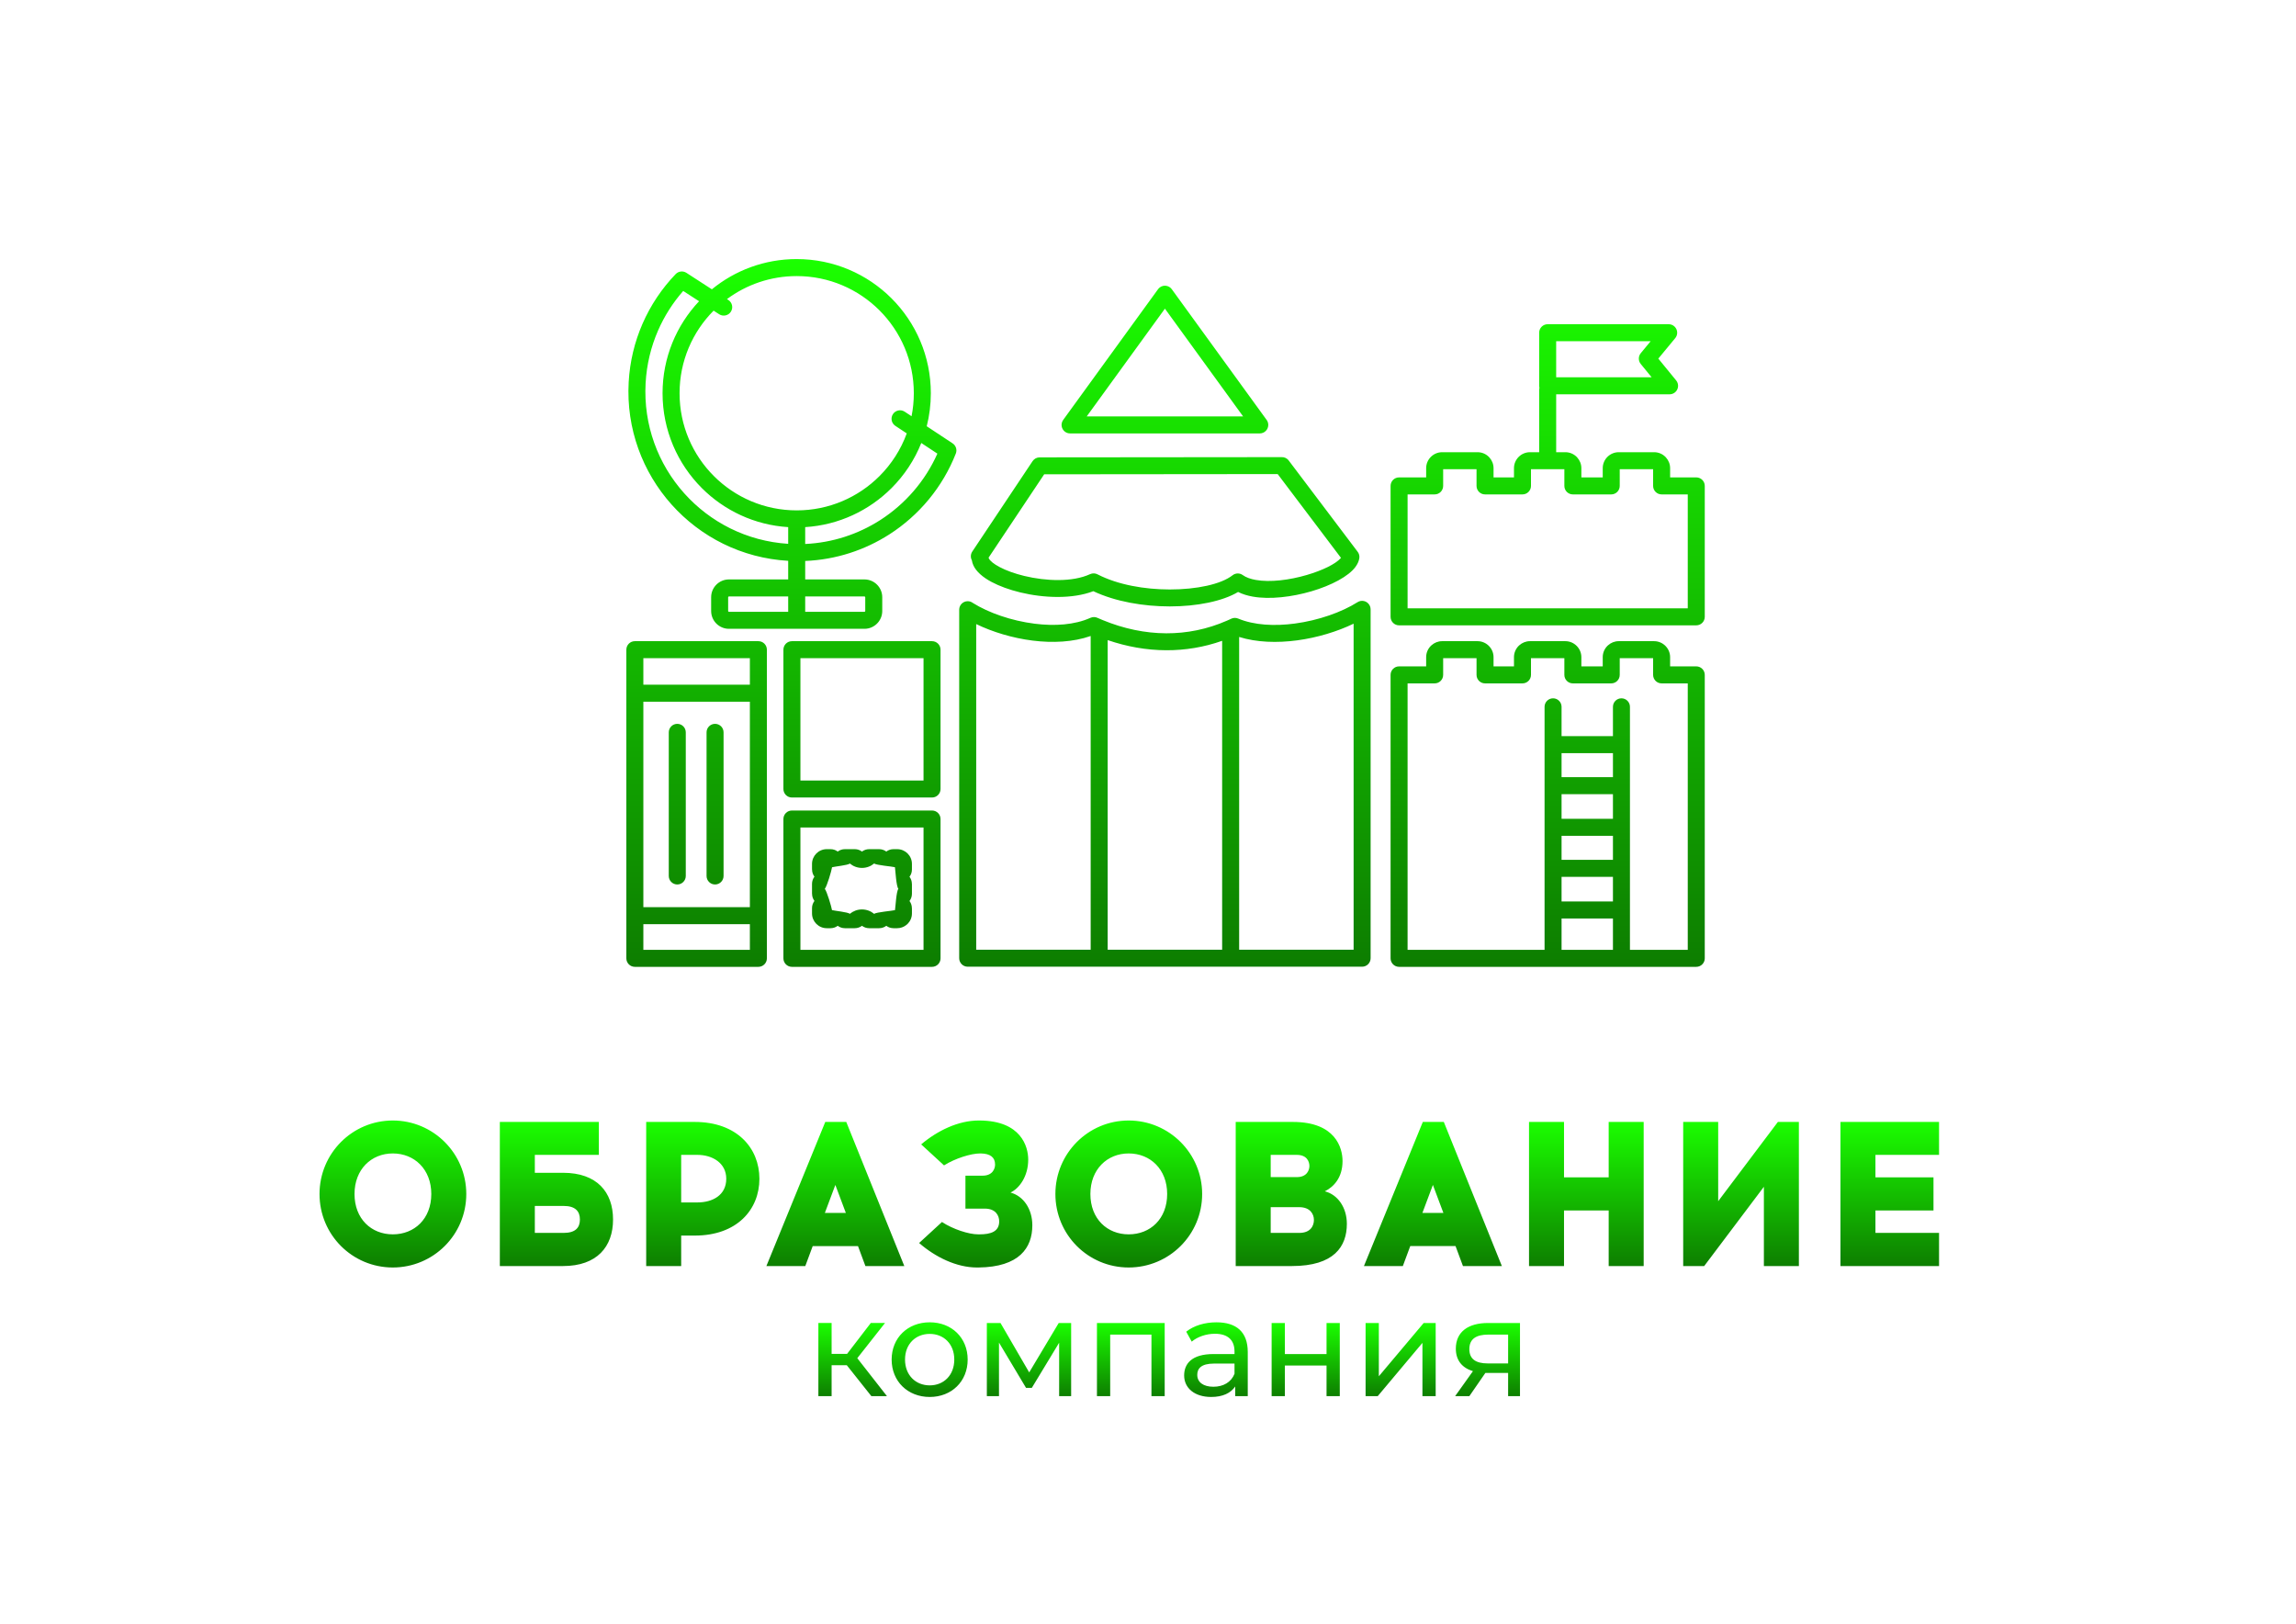
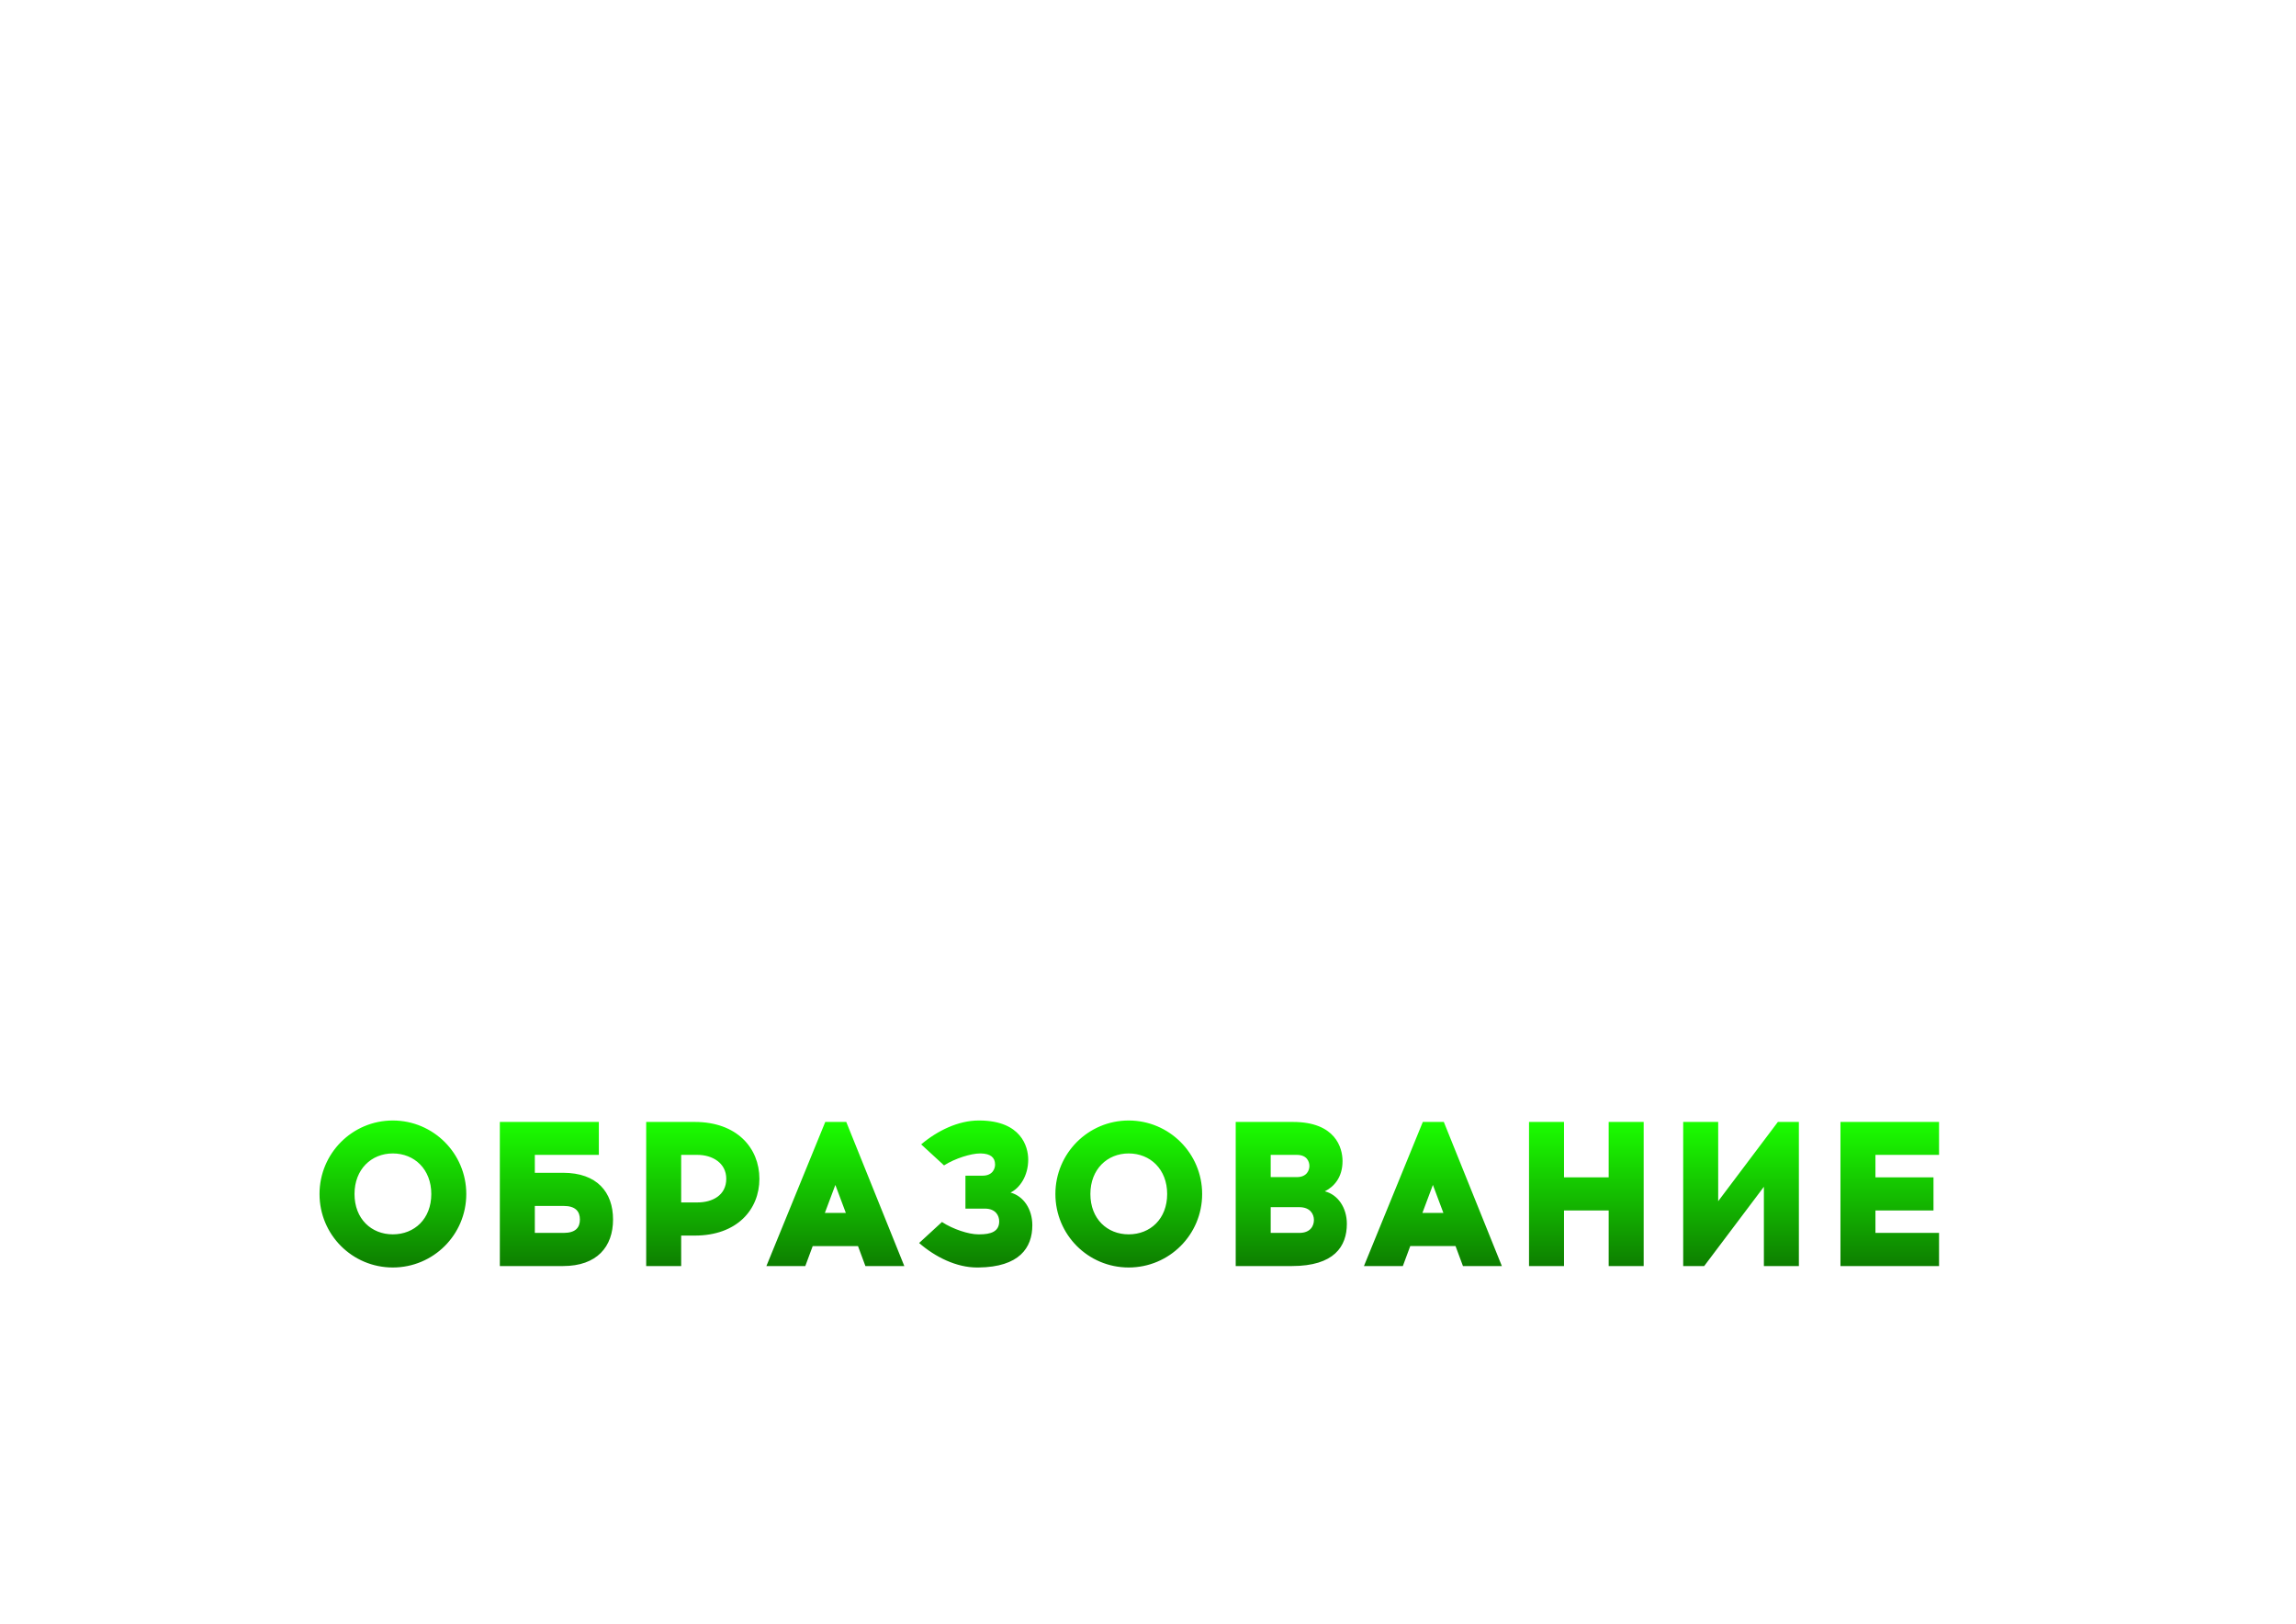
<svg xmlns="http://www.w3.org/2000/svg" xmlns:xlink="http://www.w3.org/1999/xlink" xml:space="preserve" width="297mm" height="210mm" version="1.1" style="shape-rendering:geometricPrecision; text-rendering:geometricPrecision; image-rendering:optimizeQuality; fill-rule:evenodd; clip-rule:evenodd" viewBox="0 0 29700 21000">
  <defs>
    <style type="text/css"> .fil2 {fill:url(#id0)} .fil0 {fill:url(#id1)} .fil1 {fill:url(#id2)} </style>
    <linearGradient id="id0" gradientUnits="userSpaceOnUse" x1="15077.09" y1="12504.55" x2="15077.09" y2="3350.71">
      <stop offset="0" style="stop-opacity:1; stop-color:#0D7D00" />
      <stop offset="1" style="stop-opacity:1; stop-color:#1BFF00" />
    </linearGradient>
    <linearGradient id="id1" gradientUnits="userSpaceOnUse" xlink:href="#id0" x1="14607.9" y1="16392.9" x2="14607.9" y2="14491.84"> </linearGradient>
    <linearGradient id="id2" gradientUnits="userSpaceOnUse" xlink:href="#id0" x1="15123.96" y1="18067.42" x2="15123.96" y2="17101.86"> </linearGradient>
  </defs>
  <g id="Слой_x0020_1">
    <g id="_2608912653312">
      <path class="fil0" d="M5081.07 14491.84c-524.52,0 -947.91,426 -947.91,950.53 0,527.22 423.39,950.53 947.91,950.53 524.53,0 950.53,-423.31 950.53,-950.53 0,-524.53 -426,-950.53 -950.53,-950.53zm0 426c279.57,0 497.92,205.04 497.92,524.53 0,322.18 -218.35,521.91 -497.92,521.91 -276.94,0 -495.22,-199.73 -495.22,-521.91 0,-319.49 218.28,-524.53 495.22,-524.53zm1837.22 250.27l0 -231.65 828.09 0 0 -426.01 -1280.7 0 0 1863.84 817.4 0c439.31,0 647.04,-250.27 647.04,-601.75 0,-354.16 -207.73,-604.43 -647.04,-604.43l-364.79 0zm0 777.48l0 -348.78 372.78 0c151.75,0 210.35,69.21 210.35,175.73 0,103.83 -55.91,173.05 -210.35,173.05l-372.78 0zm1440.52 -1435.14l0 1863.84 452.62 0 0 -394.09 175.74 0c545.83,0 836.08,-335.48 836.08,-734.87 0,-396.71 -290.25,-734.88 -836.08,-734.88l-628.36 0zm452.62 1041.06l0 -615.05 210.35 0c191.73,0 372.78,103.83 372.78,308.87 0,215.66 -181.05,306.18 -372.78,306.18l-210.35 0zm1701.4 564.51l585.75 0 95.9 258.27 503.22 0 -750.87 -1863.84 -271.57 0 -761.55 1863.84 503.29 0 95.83 -258.27zm292.87 -790.79l135.82 362.1 -271.63 0 135.81 -362.1zm1682.79 -119.82l0 426 250.27 0c141.13,0 186.42,90.53 186.42,165.06 0,133.13 -109.2,167.81 -255.64,167.81l-16 0c-122.44,0 -327.48,-66.6 -468.61,-159.82l-295.56 271.64c207.73,181.05 481.99,316.8 748.25,316.8l18.61 0c529.84,-5.31 697.58,-255.57 697.58,-545.83 0,-210.35 -114.45,-378.09 -282.19,-423.31 117.14,-55.92 228.96,-213.04 228.96,-426.08 0,-170.36 -93.21,-500.53 -623.04,-505.84l-18.62 0c-260.95,0 -532.52,130.44 -742.87,308.87l295.49 271.57c143.82,-90.52 348.86,-154.44 466,-154.44l10.61 0c122.52,2.62 183.74,50.61 183.74,143.75 0,50.61 -29.3,143.82 -162.43,143.82l-220.97 0zm2111.48 -713.57c-524.52,0 -947.91,426 -947.91,950.53 0,527.22 423.39,950.53 947.91,950.53 524.53,0 950.53,-423.31 950.53,-950.53 0,-524.53 -426,-950.53 -950.53,-950.53zm0 426c279.57,0 497.92,205.04 497.92,524.53 0,322.18 -218.35,521.91 -497.92,521.91 -276.95,0 -495.22,-199.73 -495.22,-521.91 0,-319.49 218.27,-524.53 495.22,-524.53zm1384.61 -407.39l0 1863.84 726.87 0c545.83,0 710.88,-252.96 710.88,-545.83 0,-210.35 -117.13,-378.09 -284.87,-420.7 117.13,-58.6 228.96,-178.43 228.96,-391.39 0,-170.43 -90.52,-505.92 -641.66,-505.92l-740.18 0zm452.61 426.01l338.17 0c135.75,0 162.44,93.21 162.44,143.82 0,50.53 -29.31,143.74 -162.44,143.74l-338.17 0 0 -287.56zm0 676.34l370.09 0c141.13,0 189.05,90.52 189.05,165.05 0,77.22 -45.23,167.74 -189.05,167.74l-370.09 0 0 -332.79zm1805.23 503.22l585.75 0 95.9 258.27 503.23 0 -750.87 -1863.84 -271.57 0 -761.56 1863.84 503.29 0 95.83 -258.27zm292.88 -790.79l135.82 362.1 -271.64 0 135.82 -362.1zm2726.53 1049.06l0 -1863.84 -452.69 0 0 716.26 -577.75 0 0 -716.26 -452.69 0 0 1863.84 452.69 0 0 -718.88 577.75 0 0 718.88 452.69 0zm2007.58 0l0 -1863.84 -271.57 0 -772.17 1025.13 0 -1025.13 -452.69 0 0 1863.84 271.64 0 772.1 -1025.13 0 1025.13 452.69 0zm990.45 -1147.58l0 -290.25 822.78 0 0 -426.01 -1275.4 0 0 1863.84 1275.4 0 0 -428.7 -822.78 0 0 -290.18 750.87 0 0 -428.7 -750.87 0z" />
-       <path class="fil1" d="M11271.48 18056.72l201.68 0 -383.72 -490.82 358.74 -455.13 -183.84 0 -306.98 399.8 -199.89 0 0 -399.8 -171.34 0 0 945.95 171.34 0 0 -399.8 196.32 0 317.69 399.8zm754.97 10.7c283.79,0 490.82,-201.68 490.82,-483.68 0,-281.99 -207.03,-481.88 -490.82,-481.88 -283.78,0 -492.6,199.89 -492.6,481.88 0,282 208.82,483.68 492.6,483.68zm0 -149.91c-182.04,0 -319.48,-132.09 -319.48,-333.77 0,-201.67 137.44,-331.97 319.48,-331.97 182.05,0 317.69,130.3 317.69,331.97 0,201.68 -135.64,333.77 -317.69,333.77zm1668.77 -806.74l-381.94 638.96 -371.24 -638.96 -176.69 0 0 945.95 157.06 0 0 -692.5 349.82 585.4 74.96 0 353.38 -583.61 0 690.71 155.28 0 0 -945.95 -160.63 0zm494.39 0l0 945.95 171.34 0 0 -796.02 533.66 0 0 796.02 171.34 0 0 -945.95 -876.34 0zm1545.63 -8.91c-151.7,0 -292.7,42.83 -390.86,121.36l71.38 128.5c73.18,-62.47 187.4,-101.72 299.85,-101.72 169.55,0 253.44,83.88 253.44,228.44l0 33.92 -271.29 0c-282,0 -380.16,124.93 -380.16,276.64 0,164.2 135.65,278.42 349.82,278.42 148.14,0 253.44,-49.97 310.55,-135.64l0 124.94 162.42 0 0 -571.14c0,-258.8 -146.35,-383.72 -405.15,-383.72zm-39.27 833.49c-130.28,0 -208.82,-58.9 -208.82,-153.49 0,-80.32 48.2,-146.35 217.75,-146.35l264.15 0 0 132.07c-42.83,108.87 -144.57,167.77 -273.08,167.77zm753.19 121.37l171.34 0 0 -396.22 539.01 0 0 396.22 171.34 0 0 -945.95 -171.34 0 0 401.59 -539.01 0 0 -401.59 -171.34 0 0 945.95zm1215.45 0l157.06 0 578.27 -688.94 0 688.94 171.34 0 0 -945.95 -155.28 0 -580.05 688.94 0 -688.94 -171.34 0 0 945.95zm1583.11 -945.95c-253.45,0 -415.85,112.45 -415.85,331.98 0,149.92 80.3,248.09 221.3,290.92l-230.23 323.05 183.83 0 207.03 -299.85 19.64 0 274.85 0 0 299.85 153.49 0 0 -945.95 -414.06 0zm-240.95 337.33c0,-132.07 89.25,-187.4 246.3,-187.4l255.22 0 0 373.02 -262.36 0c-158.84,0 -239.16,-58.89 -239.16,-185.62z" />
    </g>
-     <path class="fil2" d="M21942.03 12504.55l-967.77 0 -884.54 0 -1991.86 0c-60.73,0 -109.97,-49.24 -109.97,-109.97l0 -1972.74 0 -1304.2 0 -389.22c0,-60.73 49.24,-109.97 109.97,-109.97l350.25 0 0 -119.13c0,-56.96 23.22,-108.69 60.64,-146.1 2.82,-2.82 5.75,-5.44 8.77,-7.89 36.57,-32.75 84.76,-52.75 137.33,-52.75l458.21 0c56.67,0 108.26,23.24 145.67,60.64l0.42 0.44 0.01 -0.01c37.4,37.41 60.64,89 60.64,145.67l0 119.13 264.3 0 0 -119.13c0,-56.96 23.23,-108.69 60.65,-146.1 2.81,-2.82 5.74,-5.44 8.77,-7.89 36.57,-32.75 84.75,-52.75 137.33,-52.75l458.21 0c56.67,0 108.25,23.24 145.67,60.64l0.42 0.44 0.01 -0.01c37.4,37.41 60.64,89 60.64,145.67l0 119.13 276.38 0 0 -119.13c0,-56.96 23.22,-108.69 60.64,-146.1 2.82,-2.82 5.74,-5.44 8.77,-7.89 36.57,-32.75 84.76,-52.75 137.33,-52.75l458.21 0c56.68,0 108.26,23.24 145.67,60.64l0.42 0.44 0.01 -0.01c37.4,37.41 60.64,89 60.64,145.67l0 119.13 338.16 0c60.73,0 109.97,49.24 109.97,109.97l0 389.22 0 1304.2 0 1972.74c0,60.73 -49.24,109.97 -109.97,109.97zm-13619.91 -3649.07l1377.95 0 0 -342.96 -1377.95 0 0 342.96zm1377.95 219.94l-1377.95 0 0 2657.59 1377.95 0 0 -2657.59zm-560.37 396.3c0,-60.73 49.24,-109.97 109.97,-109.97 60.73,0 109.97,49.24 109.97,109.97l0 1857.55c0,60.73 -49.24,109.97 -109.97,109.97 -60.73,0 -109.97,-49.24 -109.97,-109.97l0 -1857.55zm-488.74 0c0,-60.73 49.24,-109.97 109.97,-109.97 60.73,0 109.97,49.24 109.97,109.97l0 1857.55c0,60.73 -49.24,109.97 -109.97,109.97 -60.73,0 -109.97,-49.24 -109.97,-109.97l0 -1857.55zm1049.11 2481.23l-1377.95 0 0 331.66 1377.95 0 0 -331.66zm109.97 551.6l-1597.89 0c-60.73,0 -109.97,-49.24 -109.97,-109.97l0 -551.6 0 -2877.53 0 -562.91c0,-60.72 49.24,-109.96 109.97,-109.96l1597.89 0c60.73,0 109.97,49.24 109.97,109.96l0 562.91 0 2877.53 0 551.6c0,60.73 -49.24,109.97 -109.97,109.97zm495.64 -9153.84c479.12,0 912.91,194.23 1226.9,508.21 313.99,313.98 508.21,747.77 508.21,1226.89 0,147.4 -18.4,290.5 -53.01,427.15l331.74 219.19c44.39,27.27 64.29,83.19 44.67,133.43 -170.48,434.38 -474.65,798.73 -859.29,1045.45 -318.05,204 -691.16,327.66 -1089.25,344.17l0 238.85 766.62 0c63.39,0 120.93,25.86 162.56,67.49 41.63,41.63 67.5,99.18 67.5,162.57l0 178.55c0,63.38 -25.87,120.94 -67.5,162.58 -41.64,41.63 -99.18,67.48 -162.56,67.48l-1753.18 0c-63.38,0 -120.93,-25.85 -162.57,-67.48 -41.64,-41.64 -67.48,-99.2 -67.48,-162.58l0 -178.55c0,-63.38 25.84,-120.93 67.48,-162.57 41.63,-41.63 99.19,-67.49 162.57,-67.49l766.62 0 0 -240.65c-602.67,-34.78 -1134.71,-310.04 -1508.03,-727.37 -374.29,-418.42 -588.98,-979.47 -555.35,-1583.92 14.87,-267.35 77.14,-521.02 178.18,-753.24 104.78,-240.83 251.29,-458.45 429.89,-644.25l0.04 0.03c35.71,-37.18 93.89,-45.04 138.71,-15.92l329.09 213.12c299.01,-244.46 681.1,-391.14 1097.44,-391.14zm1611.75 2378.79c-88.05,220.26 -219.91,418.27 -384.85,583.2 -289.78,289.79 -681.6,477.55 -1116.93,504.78l0 218.08c354.71,-16.4 687.06,-127.32 970.69,-309.25 321.95,-206.5 581.2,-504.41 739.27,-859.25l-208.18 -137.56zm-1721.72 1087.98c-435.32,-27.23 -827.14,-214.99 -1116.93,-504.78 -313.99,-313.99 -508.21,-747.77 -508.21,-1226.89 0,-460.57 179.49,-879.22 472.3,-1189.86l-205.29 -132.95c-133.35,151.96 -243.95,324.83 -326.03,513.49 -90.78,208.66 -146.74,436.85 -160.14,677.65 -30.3,544.42 162.81,1049.45 499.5,1425.83 333.25,372.53 807.34,619.23 1344.8,653.61l0 -216.1zm1181.36 -2803.06c-274.18,-274.18 -652.98,-443.77 -1071.39,-443.77 -337.96,0 -650.07,110.67 -902.09,297.71l18.21 11.79c50.07,32.53 64.79,99.04 33.53,149.57 -0.43,0.69 -0.87,1.38 -1.31,2.07 -32.98,50.76 -100.88,65.19 -151.64,32.22l-71.4 -46.24c-272.23,273.91 -440.46,651.33 -440.46,1068.04 0,418.41 169.59,797.21 443.77,1071.38 274.18,274.18 652.99,443.78 1071.39,443.78 418.41,0 797.21,-169.59 1071.39,-443.78 154.59,-154.59 275.93,-342.44 352.37,-551.9l-147.62 -97.54c-49.93,-33.04 -64.04,-99.92 -32.1,-150.24 0.38,-0.61 0.77,-1.22 1.17,-1.82 33.45,-50.53 101.54,-64.38 152.07,-30.93l88.65 58.58c19.16,-96.21 29.24,-195.69 29.24,-297.53 0,-418.41 -169.59,-797.21 -443.78,-1071.39zm-682.6 6968.17l49.05 0c34.85,0 66.99,11.58 92.79,31.11 25.8,-19.53 57.95,-31.11 92.8,-31.11l128.17 0c34.85,0 67,11.59 92.81,31.13 25.81,-19.53 57.95,-31.13 92.8,-31.13l129.11 0c34.84,0 66.97,11.59 92.78,31.11 25.8,-19.52 57.94,-31.11 92.79,-31.11l48.13 0c52.56,0 100.24,21.4 134.7,55.86 34.46,34.46 55.86,82.15 55.86,134.7l0 72.83c0,35.07 -11.74,67.39 -31.48,93.27 19.38,25.68 30.87,57.65 30.87,92.29l0.61 0 0 128.21c0,35.05 -11.74,67.37 -31.48,93.26 19.38,25.68 30.87,57.65 30.87,92.29l0.61 0 0 68.76c0,52.56 -21.4,100.24 -55.86,134.7 -5.88,5.88 -12.11,11.17 -18.64,15.91 -32.22,25.02 -72.53,39.95 -116.06,39.95l-48.13 0c-34.84,0 -66.99,-11.6 -92.79,-31.11 -25.81,19.52 -57.93,31.11 -92.78,31.11l-129.11 0c-34.84,0 -67,-11.59 -92.8,-31.13 -25.82,19.53 -57.95,31.13 -92.81,31.13l-128.17 0c-34.85,0 -67,-11.59 -92.8,-31.11 -25.8,19.53 -57.94,31.11 -92.79,31.11l-49.05 0c-52.55,0 -100.23,-21.4 -134.69,-55.86 -34.47,-34.46 -55.86,-82.14 -55.86,-134.7l0 -68.76c0,-35.06 11.73,-67.38 31.48,-93.27 -19.39,-25.68 -30.88,-57.65 -30.88,-92.28l-0.6 0 0 -128.21c0,-35.06 11.73,-67.38 31.48,-93.27 -19.39,-25.68 -30.88,-57.65 -30.88,-92.28l-0.6 0 0 -72.84c0,-52.55 21.39,-100.24 55.86,-134.7 34.46,-34.46 82.14,-55.86 134.69,-55.86zm299.03 185.95c-26.56,21.98 -196.21,38.5 -230.39,47.84 -6.72,45.46 -65.55,245.22 -93.77,279.26 27.34,32.97 85.86,231.2 93.11,275 34.45,9.31 204.32,25.91 231.05,48.03 42.65,-35.31 97.23,-56.55 156.59,-56.55 59.73,0 114.62,21.51 157.4,57.22 26.64,-22.16 235.81,-38.83 269.86,-48.31 7.21,-43.95 16.31,-242.3 43.74,-275.39 -28.3,-34.15 -37.73,-234.04 -44.4,-279.64 -33.79,-9.51 -242.74,-26.11 -269.2,-48.13 -42.77,35.72 -97.67,57.22 -157.4,57.22 -59.36,0 -113.94,-21.24 -156.59,-56.55zm3063.74 -5782.83l2023.04 0 -1011.49 -1393.72 -1011.55 1393.72zm2238.52 219.94l-2454.02 0 0 -0.17c-22.36,0.02 -44.93,-6.76 -64.43,-20.88 -49.1,-35.58 -60.06,-104.25 -24.48,-153.35l1225.91 -1689.09c6.84,-9.79 15.4,-18.63 25.61,-26.04 49.1,-35.58 117.77,-24.62 153.35,24.49l1223.53 1685.87c15.32,18.9 24.51,42.98 24.51,69.2 0,60.73 -49.24,109.97 -109.98,109.97zm1433.92 2274.96l0 4512.19c0,60.73 -49.24,109.97 -109.97,109.97l-1700.66 0 -1700.65 0 -1700.64 0c-60.73,0 -109.97,-49.24 -109.97,-109.97l0 -4507.13c0,-60.73 49.24,-109.97 109.97,-109.97 25.12,0 48.29,8.42 66.81,22.61 201.72,126.18 497.14,230.52 800.07,268.51 257,32.23 516.07,16.12 721.16,-76.38 31.3,-14.1 65.71,-12.33 94.22,1.91l27.97 12.02c11.49,4.95 20.24,8.7 26.41,11.31 4.18,1.45 8.24,3.14 12.17,5.06 268.03,110.36 544.83,168.94 819.59,170.01 265.06,1.04 529.48,-51.54 783.59,-162.79 3.37,-1.69 6.85,-3.23 10.41,-4.58 14.88,-6.55 18.13,-7.9 20.68,-9.06 2.2,-1 11.19,-5.27 25.96,-12.28 29.15,-13.75 61.29,-13.55 88.9,-2.1l0.02 -0.05c208.02,86.94 472.1,99.84 734.28,64.69 305.83,-40.98 605.37,-146.62 811.29,-276.76 51.24,-32.26 118.95,-16.88 151.21,34.36 11.45,18.18 16.89,38.42 16.87,58.43l0.31 0zm-219.94 4402.22l0 -4216.58c-210.51,101.77 -469.19,180.68 -730.54,215.71 -259.45,34.78 -523.68,26.79 -750.18,-43.93l0 4044.8 1480.72 0zm-1700.66 0l0 -3994.91c-236.07,83.28 -479.37,122.86 -723.78,121.91 -254.27,-0.99 -508.88,-45.93 -756.92,-131.19l0 4004.19 1480.7 0zm-1700.64 0l0 -4057.29c-227.27,79.68 -491.64,91.96 -750.44,59.5 -261.95,-32.86 -520.96,-112.12 -730.27,-213.54l0 4211.33 1480.71 0zm3238.14 -5067.44l-818.98 -1084.01 -3020.62 2.91 -717.45 1075.51c-0.34,1.63 -0.71,3.24 -1.1,4.84 0.25,1.29 1.05,3.4 2.36,6.23 16.01,34.77 66.15,73.83 138.81,112.55 85.21,45.4 195.88,85.36 318.59,115.09 285.06,69.11 626.12,81.55 852.38,-22.64 32.81,-15.14 69.24,-12.7 98.7,3.4 260.86,134.2 607.18,194.45 931.72,194.6 347.68,0.17 663.5,-66.73 813.06,-183.77 39.74,-31.05 94.2,-30.33 132.81,-1.61 42.01,29.84 99.17,49.97 166.07,61.95 187.84,33.61 437.81,1.38 659.42,-63.39 202.79,-59.27 375.29,-142.03 444.23,-221.66zm-676.53 -1259.76l888.89 1176.53c20.35,24.13 30.22,56.79 24.24,90.28 -6.59,36.88 -23.09,72.89 -48.14,107.61 -88.87,123.26 -314.5,242.33 -571.68,317.49 -249.7,72.98 -536.44,108.4 -759.09,68.54 -69.05,-12.36 -132.84,-32 -188.93,-59.96 -199.85,119.63 -531.78,187.01 -884.35,186.83 -338.62,-0.15 -701.51,-61.33 -988.15,-196.9 -270.92,103.84 -639.95,89.76 -946.2,15.52 -140.01,-33.93 -268.59,-80.75 -370.13,-134.85 -114.07,-60.77 -198.24,-134 -235.04,-213.91 -10.13,-21.98 -16.96,-44.33 -20.25,-67.01 -18.29,-34.5 -17.49,-77.71 5.76,-112.42l780.19 -1169.58 0.06 0.05c19.66,-29.29 53.09,-48.58 91.01,-48.58l3126.39 -3.01c35.82,-2.51 72.17,12.57 95.42,43.37zm-5487.78 1758.36l-766.62 0 0 193.15c0,1.89 -0.05,3.77 -0.14,5.64l766.76 0c2.66,0 5.18,-1.18 7.05,-3.05 1.89,-1.88 3.07,-4.4 3.07,-7.07l0 -178.55c0,-2.66 -1.18,-5.18 -3.07,-7.06 -1.88,-1.88 -4.39,-3.06 -7.05,-3.06zm-986.56 0l-766.62 0c-2.66,0 -5.18,1.18 -7.06,3.06 -1.88,1.87 -3.05,4.39 -3.05,7.06l0 178.55c0,2.67 1.17,5.2 3.05,7.07 1.87,1.87 4.4,3.05 7.06,3.05l766.76 0c-0.09,-1.87 -0.14,-3.75 -0.14,-5.64l0 -193.15zm1860.61 2600.48l-1812.48 0c-60.73,0 -109.97,-49.25 -109.97,-109.98l0 -1801.95c0,-60.72 49.24,-109.96 109.97,-109.96l1812.48 0c60.73,0 109.97,49.24 109.97,109.96l0 1801.95c0,60.73 -49.24,109.98 -109.97,109.98zm-1702.51 -219.95l1592.54 0 0 -1582 -1592.54 0 0 1582zm1702.51 2410.03l-1812.48 0c-60.73,0 -109.97,-49.24 -109.97,-109.97l0 -1801.94c0,-60.73 49.24,-109.97 109.97,-109.97l1812.48 0c60.73,0 109.97,49.24 109.97,109.97l0 1801.94c0,60.73 -49.24,109.97 -109.97,109.97zm-1702.51 -219.94l1592.54 0 0 -1582 -1592.54 0 0 1582zm9556.17 -7242.49c0,-9.03 1.09,-17.79 3.14,-26.19 -2.05,-8.39 -3.14,-17.16 -3.14,-26.18l0 -686.68c0,-60.73 49.24,-109.97 109.97,-109.97l1565.38 0c60.73,0 109.97,49.24 109.97,109.97 0,28.53 -10.87,54.52 -28.69,74.07l-215.46 260.82 230.87 282.2c38.43,46.97 31.51,116.21 -15.46,154.64 -20.44,16.73 -45.09,24.85 -69.59,24.84l0 0.08 -1467.05 0 0 748.78 119.14 0c56.96,0 108.68,23.22 146.1,60.64 2.81,2.81 5.44,5.74 7.88,8.77 32.76,36.57 52.76,84.75 52.76,137.33l0 119.13 276.38 0 0 -119.13c0,-56.97 23.22,-108.69 60.64,-146.1 37.42,-37.42 89.14,-60.64 146.1,-60.64l458.21 0c56.97,0 108.69,23.22 146.1,60.64 2.82,2.81 5.44,5.74 7.89,8.77 32.75,36.57 52.75,84.75 52.75,137.33l0 119.13 338.16 0c60.73,0 109.97,49.24 109.97,109.97l0 1693.42c0,60.73 -49.24,109.97 -109.97,109.97l-3844.17 0c-60.73,0 -109.97,-49.24 -109.97,-109.97l0 -1693.42c0,-60.73 49.24,-109.97 109.97,-109.97l350.25 0 0 -119.13c0,-56.97 23.22,-108.69 60.64,-146.1 37.42,-37.42 89.14,-60.64 146.1,-60.64l458.21 0c56.97,0 108.69,23.22 146.1,60.64 2.82,2.81 5.44,5.74 7.89,8.77 32.75,36.57 52.75,84.75 52.75,137.33l0 119.13 264.3 0 0 -119.13c0,-56.97 23.23,-108.69 60.65,-146.1 37.41,-37.42 89.13,-60.64 146.1,-60.64l119.13 0 0 -806.38zm1442.04 -629.08l-1222.1 0 0 466.74 1235.08 0 -141.14 -172.52 0.04 -0.02c-32.64,-39.81 -33.65,-98.43 0.39,-139.59l127.73 -154.61zm-2793.94 1981.27l-350.25 0 0 1473.48 3624.23 0 0 -1473.48 -338.15 0c-60.74,0 -109.98,-49.24 -109.98,-109.97l0 -215.9 -431.81 0 0 215.9c0,60.73 -49.24,109.97 -109.97,109.97l-496.32 0c-60.73,0 -109.97,-49.24 -109.97,-109.97l0 -215.9 -215.91 0 -215.91 0 0 215.9c0,60.73 -49.24,109.97 -109.97,109.97l-484.23 0c-60.73,0 -109.98,-49.24 -109.98,-109.97l0 -215.9 -431.81 0 0 215.9c0,60.73 -49.24,109.97 -109.97,109.97zm1641.61 5264.68l664.6 0 0 -318.34 -664.6 0 0 318.34zm664.6 219.94l-664.6 0 0 405.68 664.6 0 0 -405.68zm-664.6 -758.22l664.6 0 0 -311.06 -664.6 0 0 311.06zm0 -531l664.6 0 0 -318.34 -664.6 0 0 318.34zm0 -538.28l664.6 0 0 -311.06 -664.6 0 0 311.06zm0 -531l664.6 0 0 -378.86c0,-60.73 49.24,-109.97 109.97,-109.97 60.73,0 109.97,49.24 109.97,109.97l0 3143.04 747.83 0 0 -1862.77 0 -1304.2 0 -279.25 -338.15 0c-60.74,0 -109.98,-49.24 -109.98,-109.97l0 -215.9 -431.81 0 0 215.9c0,60.73 -49.24,109.97 -109.97,109.97l-496.32 0c-60.73,0 -109.97,-49.24 -109.97,-109.97l0 -215.9 -431.82 0 0 215.9c0,60.73 -49.24,109.97 -109.97,109.97l-484.23 0c-60.73,0 -109.98,-49.24 -109.98,-109.97l0 -215.9 -431.81 0 0 215.9c0,60.73 -49.24,109.97 -109.97,109.97l-350.25 0 0 279.25 0 1304.2 0 1862.77 1771.92 0 0 -3143.04c0,-60.73 49.24,-109.97 109.97,-109.97 60.73,0 109.97,49.24 109.97,109.97l0 378.86z" />
  </g>
</svg>